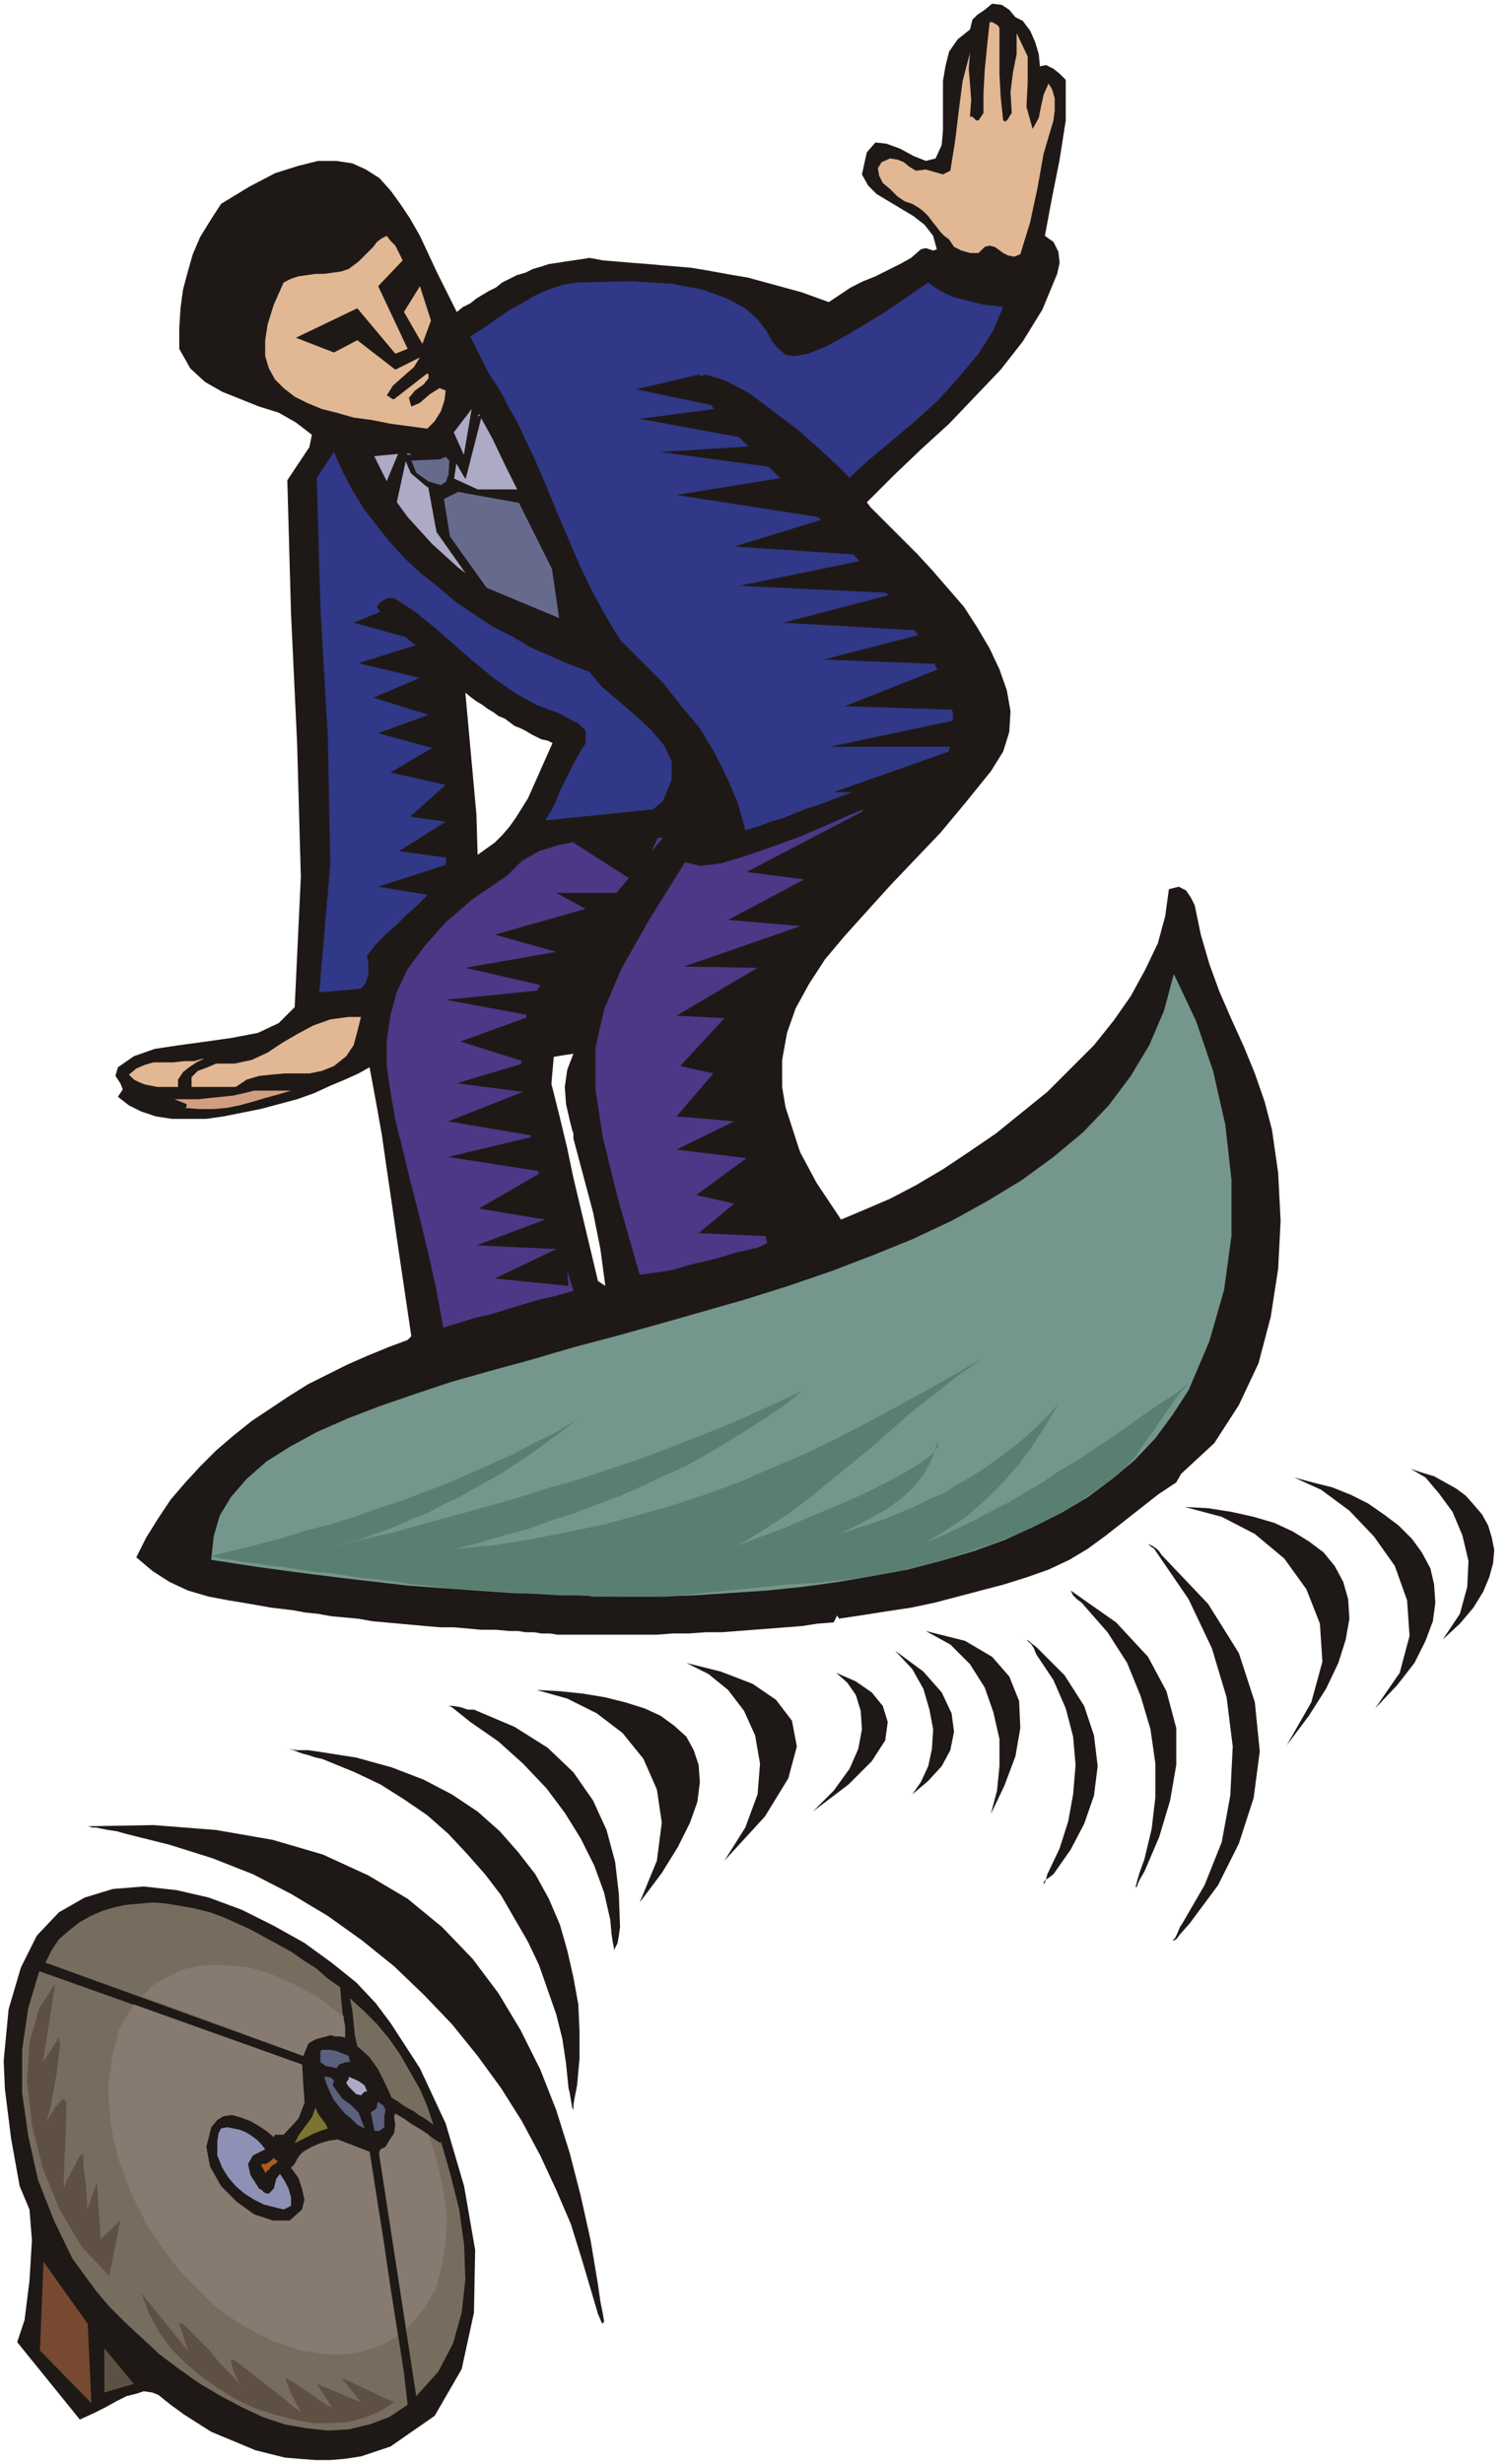
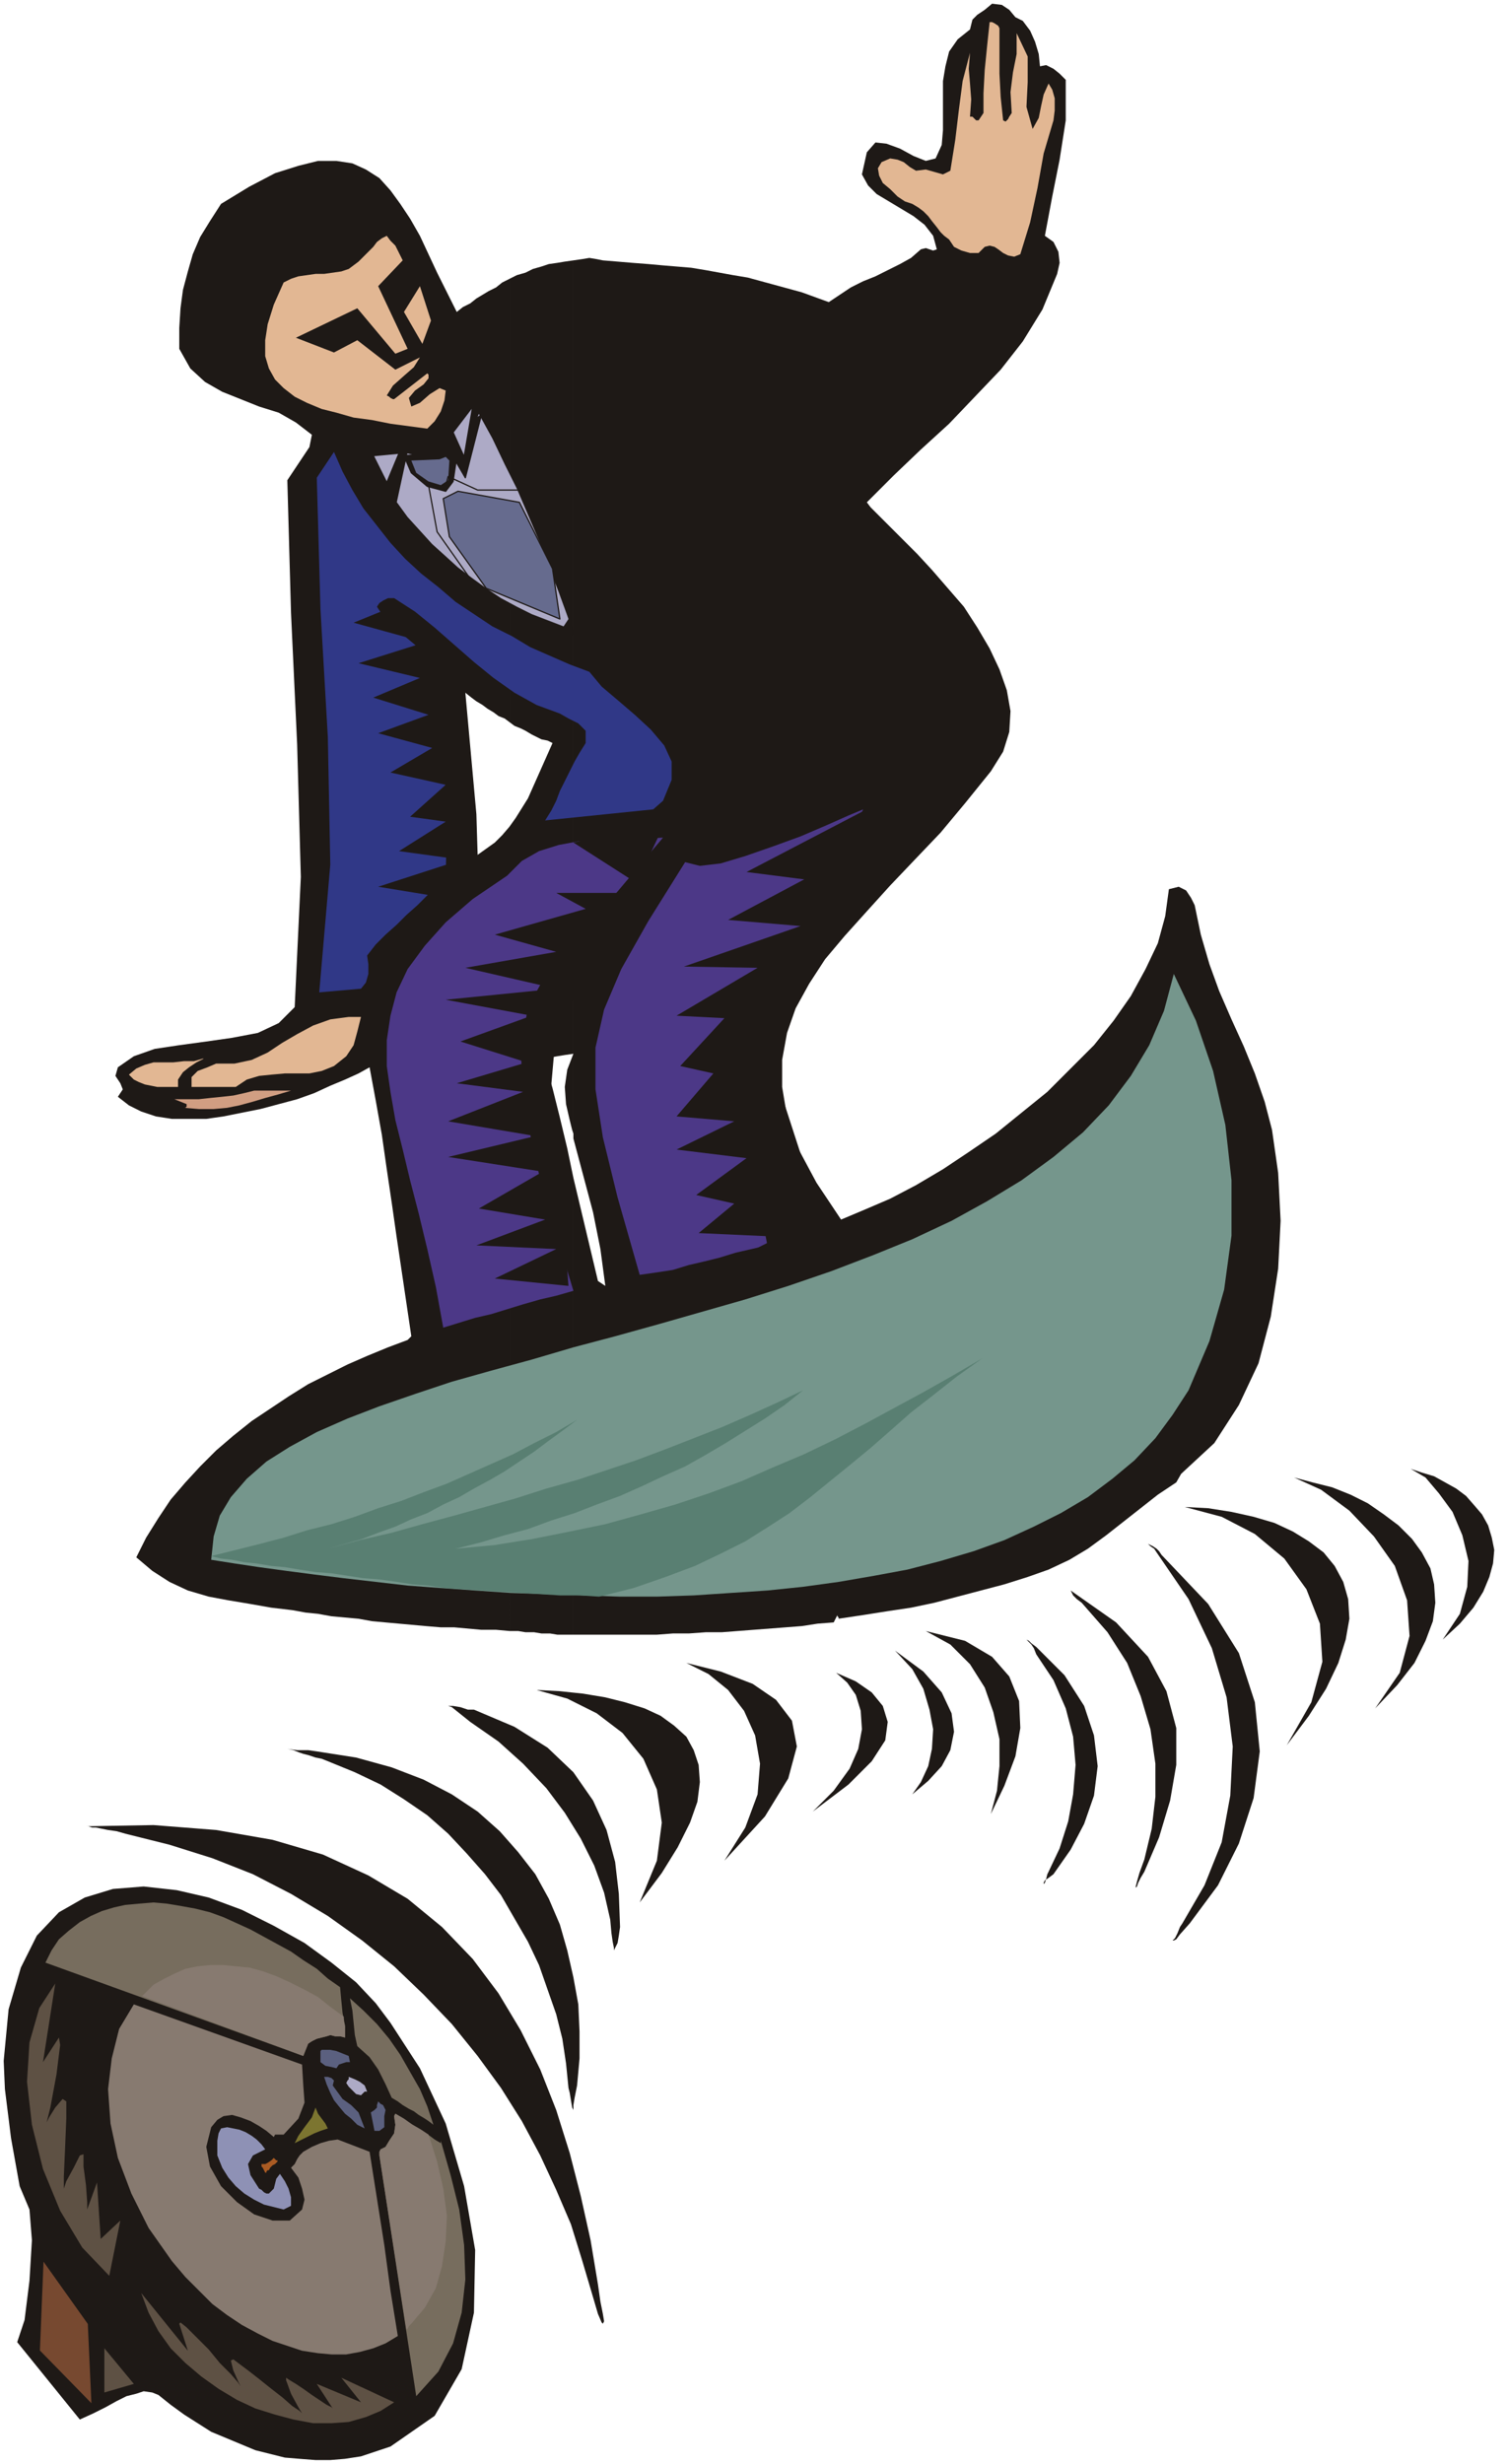
<svg xmlns="http://www.w3.org/2000/svg" fill-rule="evenodd" height="2.006in" preserveAspectRatio="none" stroke-linecap="round" viewBox="0 0 1229 2006" width="1.229in">
  <style>.pen1{stroke:none}.brush2{fill:#1e1916}.brush3{fill:#e2b793}.brush4{fill:#303887}.brush5{fill:#adaac6}.brush6{fill:#4c3887}.brush8{fill:#597f72}.pen2{stroke:#1e1916;stroke-width:1;stroke-linejoin:round}.brush10{fill:#666b8e}.brush12{fill:#776d5e}.brush13{fill:#877a70}.brush14{fill:#5b607f}.brush18{fill:#5e5144}</style>
  <path class="pen1 brush2" d="m833 17 6 8 4 9 3 10 1 10 5-1 6 3 5 4 5 5v33l-5 32-6 30-6 32 7 5 4 8 1 9-2 9-12 29-16 26-18 23-21 22-21 22-23 21-22 21-22 22 3 4 7 7 9 9 10 10 12 12 12 13 13 15 13 15 11 17 10 17 8 17 6 17 3 17-1 17-5 16-10 16-21 26-20 24-21 22-20 21-19 21-18 20-16 19-13 20-11 20-7 20-4 22v22l4 24 9 26 15 28 20 30 19-8 21-9 21-11 22-13 21-14 22-15 21-17 21-17 19-19 19-19 16-20 14-20 12-22 10-21 6-22 3-22 8-2 6 3 4 6 3 6 5 24 7 24 8 22 10 23 10 22 9 22 8 23 6 23 5 35 2 39-2 39-6 39-10 38-16 34-20 31-27 25-4 7-15 10-14 11-14 11-14 11-15 11-15 9-17 8-17 6-19 6-19 5-19 5-19 5-19 4-20 3-19 3-20 3v-1l-1-1v-1l-3 6-13 1-13 2-13 1-13 1-13 1-13 1-13 1h-13l-14 1h-13l-13 1h-68V959l5 21 5 21 5 21 5 21 6 4-4-30-6-30-8-30-8-30V212l7-1 6-1 6 1 5 1 12 1 12 1 13 1 11 1 12 1 12 1 12 2 11 2 11 2 12 2 11 3 11 3 11 3 11 3 11 4 11 4 9-6 9-6 10-5 10-4 10-5 10-5 9-5 8-7 4-1 3 1 3 1 3-1-3-11-7-9-9-7-10-6-10-6-10-6-7-7-5-9 4-18 7-8 9 1 11 4 11 6 10 4 8-2 5-11 1-12V66l2-12 3-12 7-10 10-8 2-8 4-4 6-4 6-5 8 1 6 4 5 6 6 3zM467 1331h-13l-6-1h-7l-6-1h-7l-6-1h-7V673l5-7 5-8 5-8 4-9 4-9 4-9 4-9 4-9-4-2-5-1-4-2-4-2-5-3-4-2-5-2-4-3V227l6-3 7-2 6-3 7-2 6-2 7-1 6-1 7-1v715-4l-1-3-1-4-1-4-3-13-1-14 2-14 5-13-7 1-6 1-6 1-5 1 7 24 6 24 6 25 5 24v372zm-52-3-11-1h-12l-11-1-11-1h-11l-12-1-11-1-11-1-11-1-11-1-11-2-11-1-11-1-11-2-10-1-11-2-17-2-17-3-18-3-16-3-17-5-15-7-14-9-13-11 8-16 10-16 10-15 12-14 12-13 13-13 14-12 15-12 15-10 15-10 16-10 16-8 16-8 16-7 17-7 16-6 3-3-4-27-4-27-4-27-4-28-4-27-4-28-5-28-5-27-9 5-11 5-12 5-13 6-14 5-15 4-15 4-15 3-15 3-14 2h-28l-13-2-12-4-10-5-9-7 4-6-2-5-4-6 2-7 13-9 17-6 20-3 22-3 21-3 21-4 17-8 13-13 5-106-3-108-5-107-3-108 6-9 6-9 6-9 2-10-13-10-14-8-16-5-15-6-15-6-14-8-12-11-9-16v-17l1-16 2-15 4-15 4-14 6-14 8-13 9-14 23-14 21-11 19-6 16-4h15l13 2 11 5 11 7 9 10 8 11 8 12 8 14 7 15 7 15 8 16 8 16 5-4 6-3 5-4 5-3 5-3 6-3 5-4 6-3v361l-4-3-5-2-4-3-5-3-4-3-5-3-4-3-5-4 3 33 3 33 3 33 1 33 7-5 7-5 6-6 6-7v655z" />
  <path class="pen1 brush3" d="M814 23v37l1 19 2 19 2 1 2-2 1-2 2-3-1-17 2-16 3-15V27l9 19v21l-1 20 5 18 5-9 2-10 2-9 4-9 3 5 2 7v10l-1 8-8 27-5 28-6 28-8 26-5 2-5-1-4-2-4-3-3-2-4-1-4 1-5 5h-7l-7-2-6-3-4-6-4-3-3-3-3-4-4-5-3-4-4-4-4-3-5-3-6-2-6-4-6-6-6-5-3-6-1-6 3-5 7-3 6 1 5 2 5 4 5 3 8-1 7 2 7 2 6-3 4-25 3-25 3-23 6-23-1 13 1 12 1 13-1 14h2l1 1 2 2h2l4-6V76l1-19 2-20 2-19h2l2 1 3 2 1 2zM308 233l24 51-10 4-31-37-50 24 31 12 19-10 31 24 20-10-5 8-8 7-9 8-5 8 2 1 1 1 2 1h1l27-21 1 1v3l-4 5-7 5-5 6 2 7 7-3 8-7 8-5 5 2-1 8-3 9-5 8-6 6-15-2-15-2-15-3-15-2-14-4-12-3-12-5-10-5-9-7-7-7-5-9-3-10v-13l2-13 5-16 8-18 6-3 6-2 7-1 7-1h7l7-1 7-1 6-2 4-3 4-3 4-4 4-4 4-4 3-4 4-3 4-2 3 4 4 4 3 6 3 6-20 21z" />
-   <path class="pen1 brush4" d="m756 230 7 5 7 4 7 3 8 2 8 2 8 2 8 1 8 1-8 19-12 19-16 19-17 19-20 18-19 16-18 15-15 14-9-9-14-13-18-16-21-16-20-15-19-10-16-5-10 3 7 12 11 15 14 16 17 17 19 19 20 20 20 21 21 22 19 22 18 22 16 22 13 22 10 21 6 21v20l-5 18-10 3-11 4-10 3-11 4-10 4-10 3-10 4-10 4-11 4-10 4-10 3-10 4-10 4-10 3-11 4-10 3-6-22-9-21-10-20-12-20-15-18-15-19-17-17-18-18-12-20-11-20-10-21-9-21-9-21-9-22-9-21-10-21-5-11-6-10-5-10-6-10-6-9-5-10-5-10-5-10 11-7 10-7 10-7 11-6 10-6 11-5 12-4 12-2 43-1 34 2 26 5 19 7 15 8 10 9 7 9 5 9 5 6 6 5 7 1 11-2 15-6 20-11 28-17 35-24z" />
  <path class="pen1 brush3" d="m351 261-7 19-15-26 13-21 9 28z" />
  <path class="pen1 brush5" d="m463 504-4 6-13-5-13-5-12-6-13-7-12-8-11-8-12-9-11-10-10-9-10-11-10-11-8-11-9-11-7-12-7-13-6-12 12 1 12 3 12 3 12 3 12 2 10-2 10-5 7-11 8-19 11 20 10 21 10 20 9 21 9 21 8 21 8 21 8 22z" />
  <path class="pen1 brush4" d="m540 652-8 7-88 9 5-8 4-8 3-8 4-8 4-8 4-8 4-7 5-8v-10l-6-6-8-4-7-4-19-7-18-10-17-12-16-13-16-14-16-14-16-13-17-11h-5l-4 2-3 2-2 3 4 6 5 5 5 5 5 5 6 5 6 5 5 5 5 5 9 43 5 45 2 46-1 44-7 8-8 8-8 8-9 8-8 8-9 8-8 8-7 9 1 7v8l-2 7-4 5-34 3 9-104-2-104-6-104-3-107 14-21 7 16 8 15 9 15 11 14 11 14 12 13 13 12 14 11 14 12 15 10 15 10 16 8 15 9 16 7 16 7 16 6 10 12 13 11 14 12 13 12 11 13 6 13v15l-7 17z" />
  <path class="pen1 brush6" d="m625 1014-13 3-13 3-13 4-12 3-13 3-13 4-13 2-14 2-18-63-12-49-6-39v-34l7-31 14-33 22-39 30-48 12 3 17-2 20-6 23-8 22-8 21-9 18-8 12-5-29 63-26 39-21 24-17 18-9 22-2 36 8 60 18 93z" />
  <path class="pen1 brush6" d="m467 1051-14 4-13 3-14 4-13 4-13 4-13 3-13 4-13 4-6-33-7-31-7-29-7-27-6-25-6-24-4-23-3-21v-21l3-20 5-19 9-19 14-19 17-19 22-19 28-19 12-12 14-8 16-5 16-3 17-1 18-1h17l17-1-38 45-32 35-24 29-16 29-6 35 3 47 14 63 26 86z" />
  <path class="pen1" style="fill:#75968c" d="m956 793 18 38 14 41 10 44 5 45v45l-6 44-12 42-17 40-13 20-14 19-17 18-18 15-20 15-22 13-22 11-24 11-25 9-27 8-27 7-27 5-29 5-29 4-29 3-30 2-30 2-30 1h-30l-30-1-30-1-29-1-29-2-28-2-27-2-26-3-26-3-24-3-23-3-22-3-20-3-19-3 2-19 5-17 9-15 13-15 16-14 19-12 22-12 25-11 26-10 29-10 30-10 32-9 33-9 34-10 34-9 36-10 35-10 35-10 35-11 35-12 34-13 32-13 32-15 29-16 28-17 26-19 24-20 21-22 18-24 15-25 12-28 8-30z" />
-   <path class="pen1 brush8" d="m544 1300 19-2 20-2 20-2 20-2 20-2 20-1 18-2 18-2 17-3 17-3 16-4 16-4 16-5 15-5 15-5 15-6 14-6 14-7 13-7 13-8 12-8 12-9 11-9 10-10 5-8 5-7 6-8 5-8 6-8 5-8 6-7 7-7-13 10-14 9-13 9-14 10-13 9-14 9-13 9-14 8-13 9-14 8-13 8-14 7-13 7-14 7-13 6-14 6 18-11 16-11 15-13 14-14 13-15 11-15 11-17 10-17-9 10-10 10-10 9-10 8-11 8-11 8-11 7-11 6-11 7-12 5-12 6-12 5-12 5-12 4-12 4-13 4 13-6 13-7 13-7 11-8 10-9 9-11 7-13 5-15v5l-5 6-9 7-13 8-15 8-18 9-20 9-22 9-23 10-24 9-24 9-24 9-24 8-23 8-21 7-19 6h64z" />
  <path class="pen1 brush8" d="m172 1267 8 2 9 1 10 2 10 1 12 2 11 1 12 2 13 2 13 1 13 2 13 2 13 1 14 2 13 2 13 1 13 2 15 1 16 1 16 1 16 1 15 1 16 1h16l16 1 28-7 26-9 24-9 21-10 20-10 19-12 17-11 17-13 16-13 16-13 17-14 16-14 17-15 18-14 19-15 21-15-24 14-23 13-24 13-24 13-25 13-25 12-26 11-25 11-27 10-27 9-28 8-29 8-29 6-30 6-31 5-32 3 20-5 20-6 19-5 19-7 19-6 18-7 19-7 18-8 17-8 18-8 16-9 17-10 16-10 16-10 16-11 15-12-21 10-22 10-23 10-23 9-23 9-24 9-24 8-24 8-25 7-25 8-25 7-25 7-26 7-25 7-26 6-26 7 14-4 14-4 13-5 14-5 13-6 13-5 13-7 13-6 12-7 13-7 12-7 12-8 12-8 12-9 11-8 12-9-17 10-18 9-17 9-18 8-18 8-18 8-19 7-18 7-19 6-19 7-19 6-20 5-19 6-19 5-20 5-20 5z" />
  <path class="pen1 brush3" d="m294 828-3 12-3 11-6 9-10 8-10 4-10 2h-20l-11 1-10 1-10 3-9 6h-36v-8l5-5 8-3 7-3h15l14-3 13-6 12-8 12-7 13-7 14-5 15-2h10zm-128 34-6 3-6 4-5 4-4 6v6h-17l-5-1-5-1-5-2-4-2-4-4 6-5 7-3 7-2h16l9-1h8l7-2h1z" />
  <path class="pen1" style="fill:#d19e82" d="m237 888-10 3-11 3-10 3-11 3-10 2-11 1h-12l-12-1h1l1-1v-2l-10-4h20l9-1 10-1 9-1 9-2 8-2h30z" />
  <path class="pen1 brush2" d="m281 358 41 54 10-46-51-8z" />
  <path class="pen2" fill="none" d="m281 358 41 54 10-46-51-8" />
  <path class="pen1 brush2" d="m365 365 14 24 13-51-27 17-36 3 36 7z" />
  <path class="pen2" fill="none" d="m365 365 14 24 13-51-27 17-36 3 36 7" />
  <path class="pen1 brush5" d="m304 371 11 22 10-24-21 2z" />
  <path class="pen2" fill="none" d="m304 371 11 22 10-24-21 2" />
  <path class="pen1 brush5" d="m369 352 9 20 7-41-16 21z" />
  <path class="pen2" fill="none" d="m369 352 9 20 7-41-16 21" />
  <path class="pen1 brush2" d="m329 371 6 14 13 11 15 4 6-8 3-20-3-6-8 3-32 2z" />
  <path class="pen2" fill="none" d="m329 371 6 14 13 11 15 4 6-8 3-20-3-6-8 3-32 2" />
  <path class="pen1 brush10" d="m335 375 4 10 10 7 10 3 6-4 1-16-3-3-5 2-23 1z" />
-   <path class="pen1 brush2" d="m349 395 7 38 36 51 35 17 40 16-7-53-34-65h-37l-24-11-3 11-13-4z" />
  <path class="pen2" fill="none" d="m349 395 7 38 36 51 35 17 40 16-7-53-34-65h-37l-24-11-3 11-13-4" />
  <path class="pen1 brush10" d="m361 406 5 31 30 42 60 25-6-41-27-54-50-9-12 6z" />
  <path class="pen2" fill="none" d="m361 406 5 31 30 42 60 25-6-41-27-54-50-9-12 6" />
  <path class="pen1 brush2" d="m569 305-51 12 72 15-69 9 114 21-97 6 124 17-111 18 122 19-75 23 121 8-117 24 128 6-92 24 122 7-89 23 103 4-86 34 125 4-137 29h108l-105 37h98l36-98-104-128-6-5-15-12-22-18-25-21-26-21-22-18-17-13-7-6zm154 345-115 60 47 6-62 33 59 5-95 33 60 1-66 39 39 2-36 39 27 6-30 35 47 4-47 23 57 7-41 30 31 7-29 24 66 3-60 30 98-33-48-148 6-62 57-57 35-87zm-181 19-75 17 64 41h-78l24 13-74 21 50 14-74 13 74 17-90 9 70 13-58 21 54 17-57 17 54 7-61 24 71 12-71 17 77 12-52 30 54 9-56 21 65 3-50 24 60 6-4-51-12-90 6-68 44-74 45-95zM315 496l-27 11 58 16-54 17 50 12-38 16 45 14-41 15 44 12-34 20 45 10-29 26 29 4-38 24 51 7-68 22 55 9 9-65-3-98-33-58-3-1-6-4-7-5-5-4zm518 836 4 4 3 3 2 3 2 5 14 21 10 23 6 23 2 23-2 24-4 22-7 22-9 19-1 2-1 4-1 3-1 1v-1l1-2 3-2 4-3 14-20 11-21 8-23 3-24-3-25-8-24-16-25-23-23-4-3-2-2-2-1-3-3zm102-75 1 1 1 1 3 2 2 3 26 38 19 40 12 40 5 40-2 40-7 38-14 35-18 31-2 3-2 5-2 4-2 2h1l2-1 3-4 8-9 23-31 17-34 12-37 5-38-4-40-13-40-25-40-38-40-2-3-2-2-3-2-4-2z" />
  <path class="pen1 brush2" d="m872 1295 1 2 1 2 3 3 4 3 21 24 16 25 11 27 8 27 4 28v27l-3 26-6 25-4 11-2 7-1 4v1l1-1 1-3 2-4 3-5 12-28 9-30 5-29v-30l-8-30-15-28-26-28-37-26zm-118 33 20 11 16 16 12 19 7 20 5 22v22l-2 20-5 19 11-23 9-24 4-23-1-22-8-20-14-16-22-13-32-8zm-25 16 14 15 9 16 5 17 3 16-1 16-3 14-6 13-7 10 13-11 11-12 7-13 3-15-2-15-8-17-15-17-23-17zM69 1487h3l3 1h3l5 1 5 1 7 1 7 2 36 9 35 11 33 13 31 16 30 18 28 20 26 21 24 23 23 24 21 26 19 26 17 27 15 28 13 28 12 28 9 29 8 27 5 17 3 7 1 1 1-2-1-6-2-10-2-14-6-36-8-36-9-35-11-35-13-33-16-32-18-30-21-28-25-26-28-23-32-19-37-17-41-12-46-8-51-4-56 1z" />
  <path class="pen1 brush2" d="m234 1424 5 1 5 2 3 1 4 1 3 1 3 1 5 1 5 2 22 9 21 10 19 12 19 13 17 15 15 16 15 17 13 17 11 19 11 19 9 19 7 20 7 20 5 20 3 20 2 20 1 4 1 6 1 6 1 2v-4l1-6 2-10 2-22v-22l-1-22-4-22-5-22-6-21-9-21-11-20-14-18-15-17-18-16-21-14-23-12-26-10-29-8-32-5-7-1h-9l-8-1zm131-35 3 1 5 4 5 4 5 4 23 16 20 18 19 20 15 20 13 21 11 22 8 22 5 22 1 11 1 7 1 5v2l1-2 2-4 1-6 1-7-1-27-3-26-7-26-11-24-16-23-21-20-27-17-33-14h-5l-6-2-6-1h-4z" />
  <path class="pen1 brush2" d="m521 1549 14-34 4-31-4-27-11-25-17-21-21-16-24-12-25-7 19 1 19 2 18 3 16 4 16 5 13 6 11 8 10 9 6 11 4 12 1 14-2 16-6 17-10 20-13 21-18 24zm69-34 17-27 10-27 2-25-4-23-9-20-13-17-16-13-18-9 28 7 26 10 19 13 13 17 4 21-7 26-19 31-33 36zm72-40 17-17 13-18 7-16 3-16-1-15-4-13-7-10-9-8 16 7 13 9 9 11 4 13-2 15-11 17-19 19-29 22zm386-54 20-35 9-33-2-31-11-28-18-25-24-20-27-14-30-8 19 1 19 3 18 4 17 5 15 7 13 8 12 9 9 11 7 13 4 14 1 16-3 17-6 19-10 21-14 22-18 24z" />
  <path class="pen1 brush2" d="m1120 1391 20-29 8-30-2-29-10-28-17-24-20-21-23-17-22-10 15 4 16 4 15 6 14 7 13 9 12 9 11 11 8 11 7 13 3 13 1 15-2 15-6 16-9 18-14 18-18 19z" />
  <path class="pen1 brush2" d="m1175 1335 14-21 6-22 1-21-5-21-8-19-11-15-11-13-12-7 9 3 10 3 9 5 9 5 8 6 7 8 6 7 5 9 3 10 2 10-1 11-3 11-5 12-8 13-11 13-14 13z" />
  <path class="pen1" style="fill:#a8283f" d="m216 1975 3-3 4-3 4-2 4-3 5-1 5-2h5l5-1 4 4 4 3 4 4 4 3 3 3 4 4 3 3 4 4-28 12-37-25z" />
  <path class="pen1 brush2" d="m129 1950-5-2-7-1-6 2-8 2-8 4-9 5-10 5-11 5-51-63 6-18 4-32 2-33-2-25-8-19-7-39-5-40-1-23 4-42 10-34 13-26 18-19 21-12 23-7 25-2 27 3 26 6 27 10 26 13 25 14 22 16 20 16 16 17 12 16 24 37 21 45 15 51 9 52-1 51-10 46-22 38-36 25-12 4-12 4-13 2-12 1h-12l-13-1-12-1-12-3-12-3-12-5-12-5-12-5-11-7-11-7-11-8-10-8z" />
  <path class="pen1 brush12" d="m339 1951-30-196v-3l1-2 2-1 2-1 3-5 4-6 1-7-1-7 1-2 5 3 4 3 5 3 5 3 4 3 5 3 4 3 5 3v-2l8 28 7 28 4 29 1 28-3 27-7 25-12 23-18 20z" />
  <path class="pen1 brush13" d="m335 1892-1 1-1 1-1 2-1 1-22-142v-3l1-2 2-1 2-1 3-5 4-6 1-7-1-7 1-2 7 4 7 5 7 4 6 4 7 22 5 22 3 22-1 21-3 20-5 18-9 16-11 13z" />
-   <path class="pen1 brush12" d="M231 1738h-7l-1 2-6-5-6-4-7-4-8-3-7-2-7 1-5 3-5 6-4 16 3 16 9 16 13 13 14 10 15 5h14l10-9 2-8-2-9-3-9-6-8 3-3 2-4 2-3 3-3 7-4 7-3 7-2 7-1 26 10 4 26 4 26 4 25 4 26 4 26 4 25 4 26 3 26-15 10-16 6-17 4-17 1-18-2-17-3-18-6-17-8-17-9-17-10-17-12-16-12-14-13-14-13-13-13-11-13-19-26-15-31-13-33-8-36-5-35v-35l5-34 9-30 214 76 1 17 1 14-5 13-12 13z" />
  <path class="pen1 brush13" d="m324 1902-10 6-10 4-11 3-11 2h-12l-11-1-13-2-12-4-12-4-12-6-13-7-12-8-12-9-11-11-11-11-11-13-19-27-14-28-11-29-6-28-2-28 3-25 6-24 12-20 137 49 1 17 1 14-5 13-12 13h-7l-1 2-6-5-6-4-7-4-8-3-7-2-7 1-5 3-5 6-4 16 3 16 9 16 13 13 14 10 15 5h14l10-9 2-8-2-9-3-9-6-8 3-3 2-4 2-3 3-3 7-4 7-3 7-2 7-1 26 10 6 38 6 38 5 37 6 37z" />
  <path class="pen1 brush12" d="m353 1730-4-3-3-2-5-3-4-3-4-2-5-3-4-3-5-3-5-11-6-12-7-10-10-9-2-9-1-10-1-10-2-10 11 10 11 11 10 12 9 13 8 14 8 14 6 14 5 15z" />
  <path class="pen1 brush14" d="M309 1735h-4l-3-15 3-2 2-2v-2l1-3 2 2 2 1 1 2 1 2-1 5v9l-4 3zm-45-44h3l3 1 2 2-1 4 8 11 7 5 6 6 5 13-6-3-5-5-5-4-5-6-4-5-3-6-3-7-2-6z" />
  <path class="pen1 brush5" d="m294 1706-4-1-3-3-3-3-2-3 1-2 1-1v-2l5 2 4 2 4 3 2 5h-2l-1 1-1 1-1 1z" />
  <path class="pen1 brush14" d="m274 1684-4-1-5-1-4-3v-9l1-1h7l5 1 5 2 5 2 1 5h-3l-3 1-3 1-2 3z" />
  <path class="pen1 brush12" d="m251 1664-4 10-210-76 5-10 6-9 8-7 9-7 9-5 9-4 10-3 9-2 11-1 12-1 11 1 12 2 11 2 12 3 11 4 11 5 11 5 11 6 11 6 11 6 10 7 11 7 9 8 10 7 1 11 1 10 2 10v10l-4-1h-4l-4-1-3 1-4 1-4 1-4 2-3 2z" />
  <path class="pen1 brush13" d="M115 1625h1l1-1 1-1 7-7 9-5 8-4 9-4 10-2 10-1h11l10 1 11 1 11 3 11 4 11 5 12 6 11 6 10 8 11 8v4l1 4v9l-4-1h-4l-4-1-3 1-4 1-4 1-4 2-3 2-4 10-132-49z" />
  <path class="pen1" style="fill:#7c7530" d="m244 1743-4 2 3-6 5-7 6-8 3-8 2 5 3 4 3 4 2 4-6 2-5 2-6 3-6 3z" />
  <path class="pen1" style="fill:#8e91b5" d="m231 1799-8-2-8-2-8-4-8-5-7-6-6-7-5-8-4-10v-12l1-6 2-4 5-1 5 1 5 1 5 2 5 3 4 3 4 4 3 4-10 5-4 7 2 9 7 11 2 1 2 2 2 1h2l4-4 1-4 1-4 3-4 4 6 3 6 2 7v7l-6 3z" />
  <path class="pen1" style="fill:#aa5b23" d="M219 1767h-1l-1 1v1h-1l-1-2-1-2-1-1v-2h3l2-1 3-2 2-2 1 1 1 1h1v1l-2 2-2 1-2 2-1 2z" />
  <path class="pen1 brush18" d="m321 1956-11 7-12 5-14 4-14 1h-15l-16-3-15-4-16-5-15-7-15-9-14-10-13-11-12-12-10-14-8-15-6-16 38 47-7-22 1-1 5 4 8 8 10 10 9 11 9 9 6 7 2 3-2-4-4-9-2-8 2-1 4 3 8 6 9 7 10 8 9 7 8 7 6 4 2 2-3-5-6-11-4-11v-2l3 2 5 3 6 4 7 5 6 4 6 4 4 2 1 1-13-20 36 15-16-20 43 20zM89 1853l-22-23-18-30-14-34-9-36-4-35 2-32 8-28 13-20-10 64 13-20 1 6-3 24-5 27-3 12 2-4 5-8 6-7 3 2v14l-1 24-1 23v10l2-6 6-11 5-10 3-1v10l2 15 1 14v6l8-22 3 46 16-15-9 45z" />
  <path class="pen1" style="fill:#774930" d="m35 1840 37 52 3 66-43-44 3-74z" />
  <path class="pen2" fill="none" d="m35 1840 37 52 3 66-43-44 3-74" />
  <path class="pen1 brush18" d="M85 1912v36l24-7-24-29z" />
</svg>